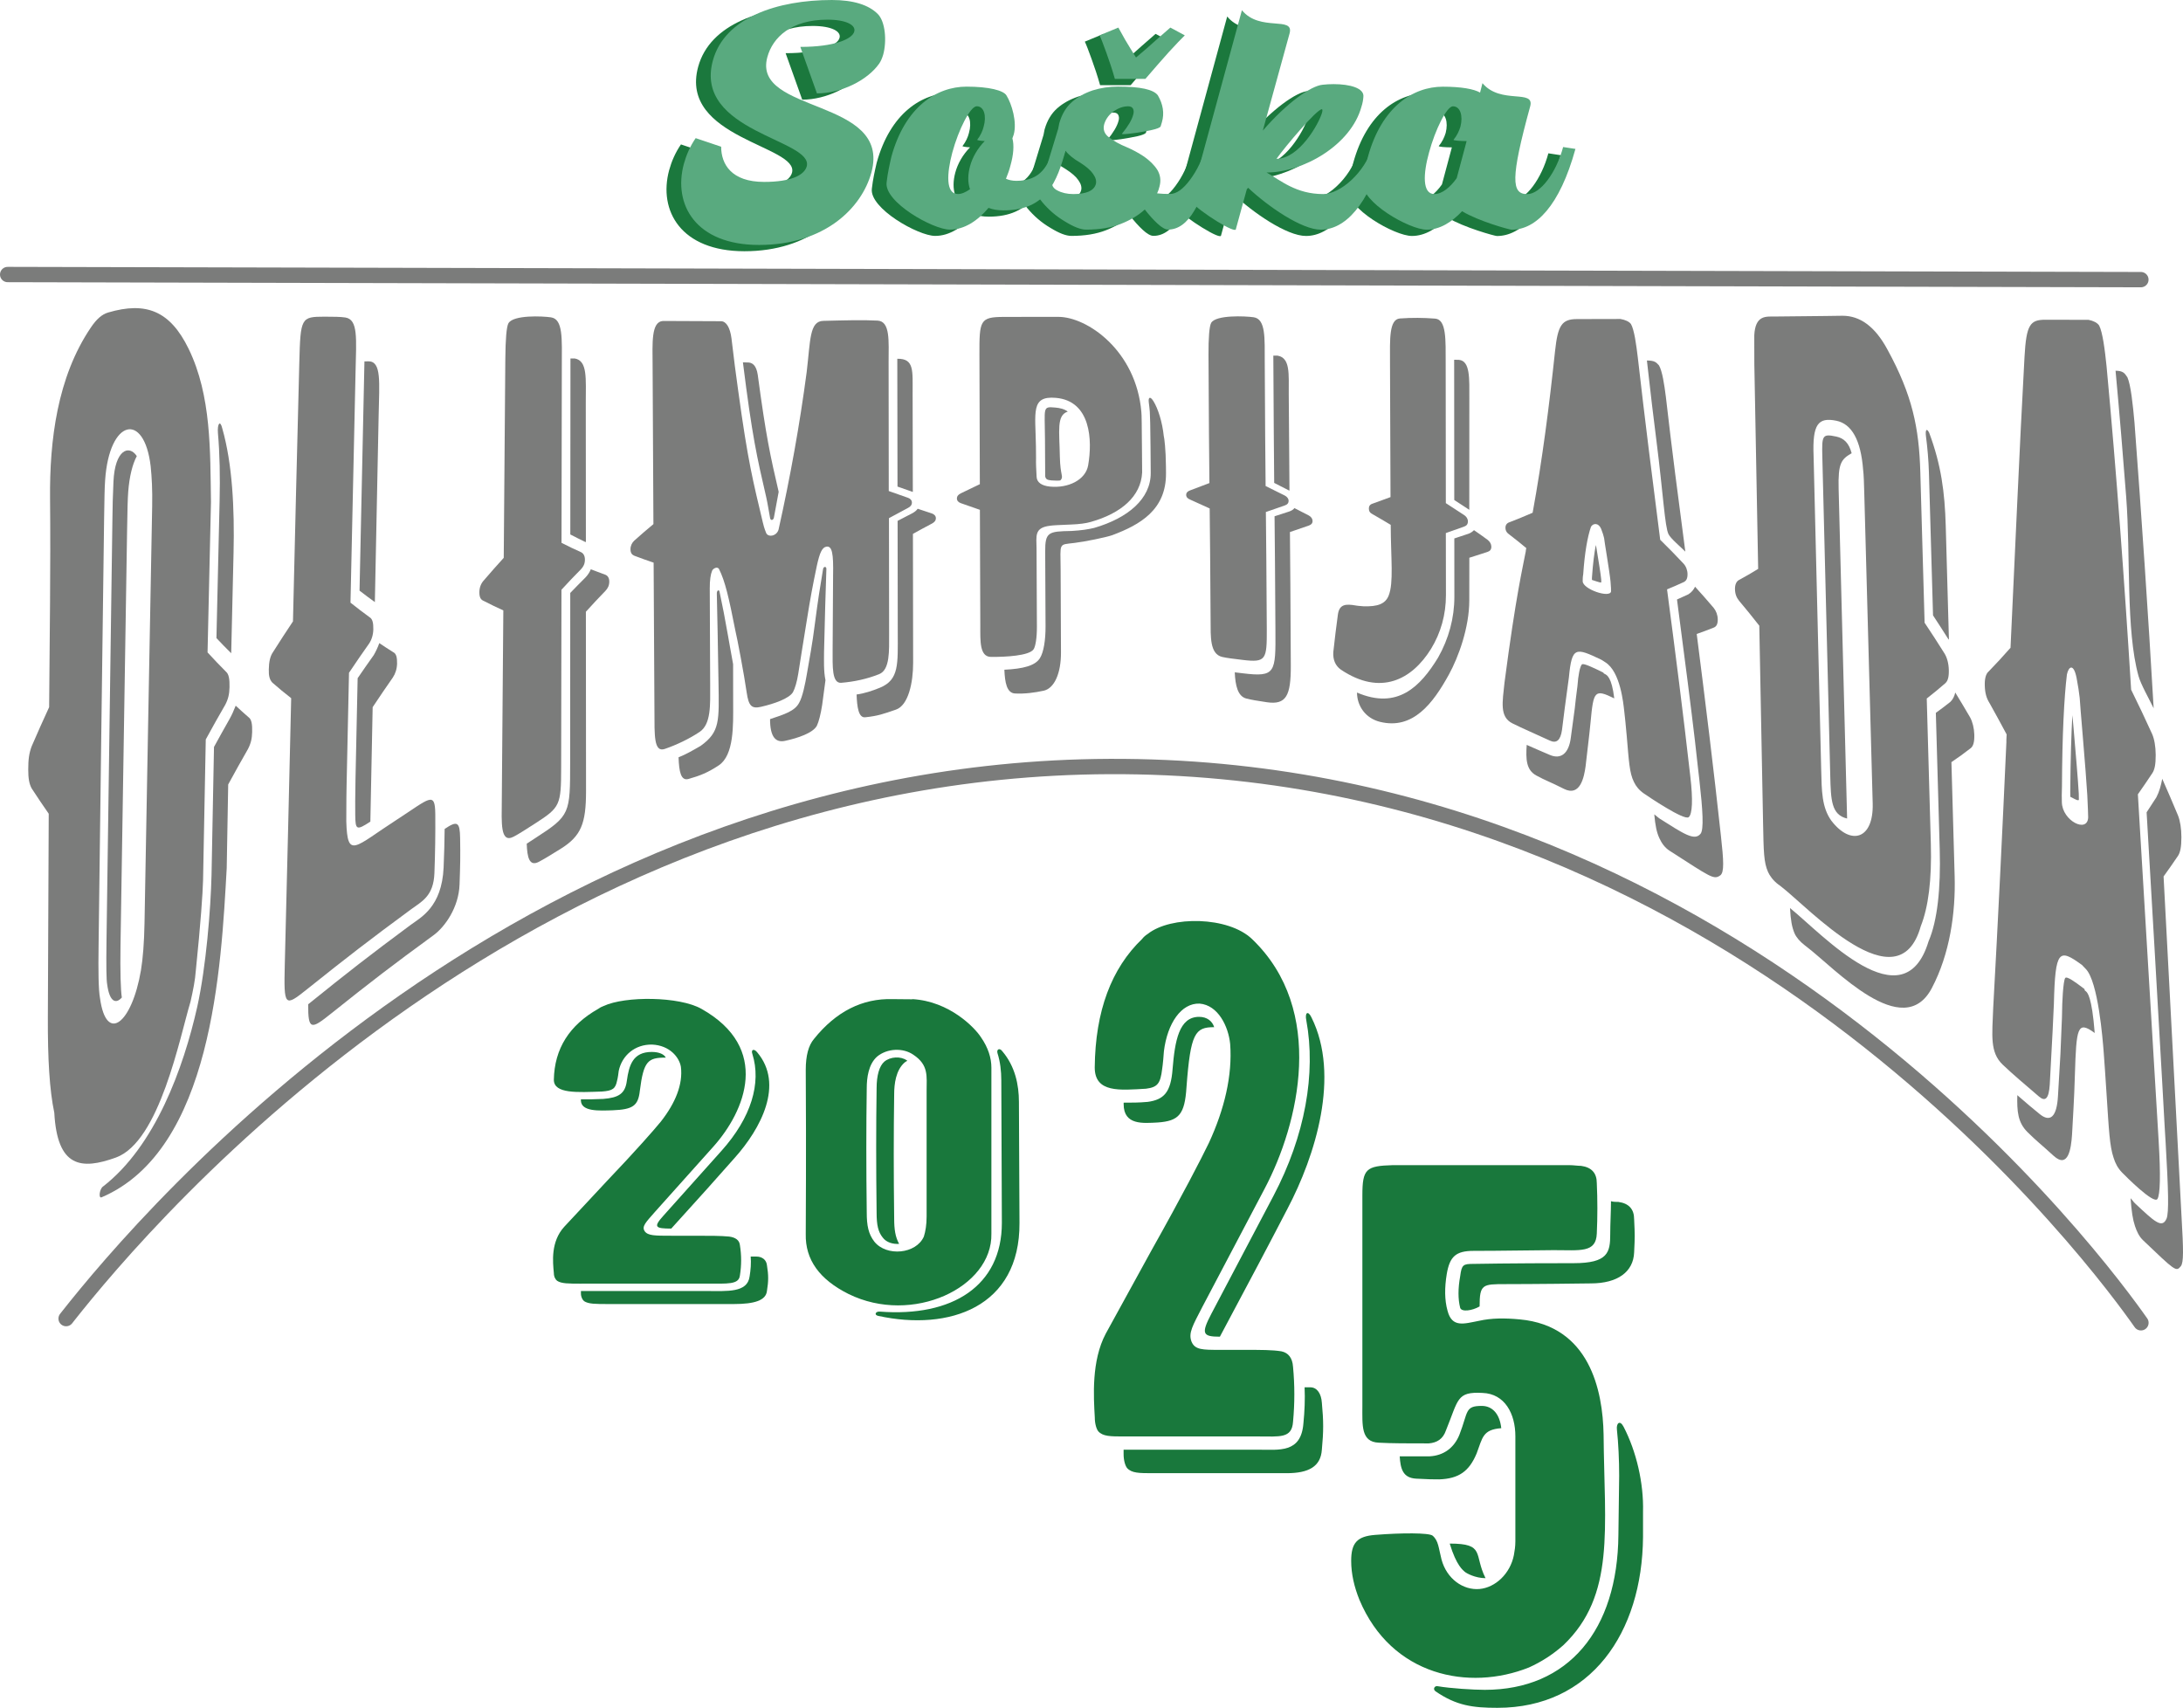
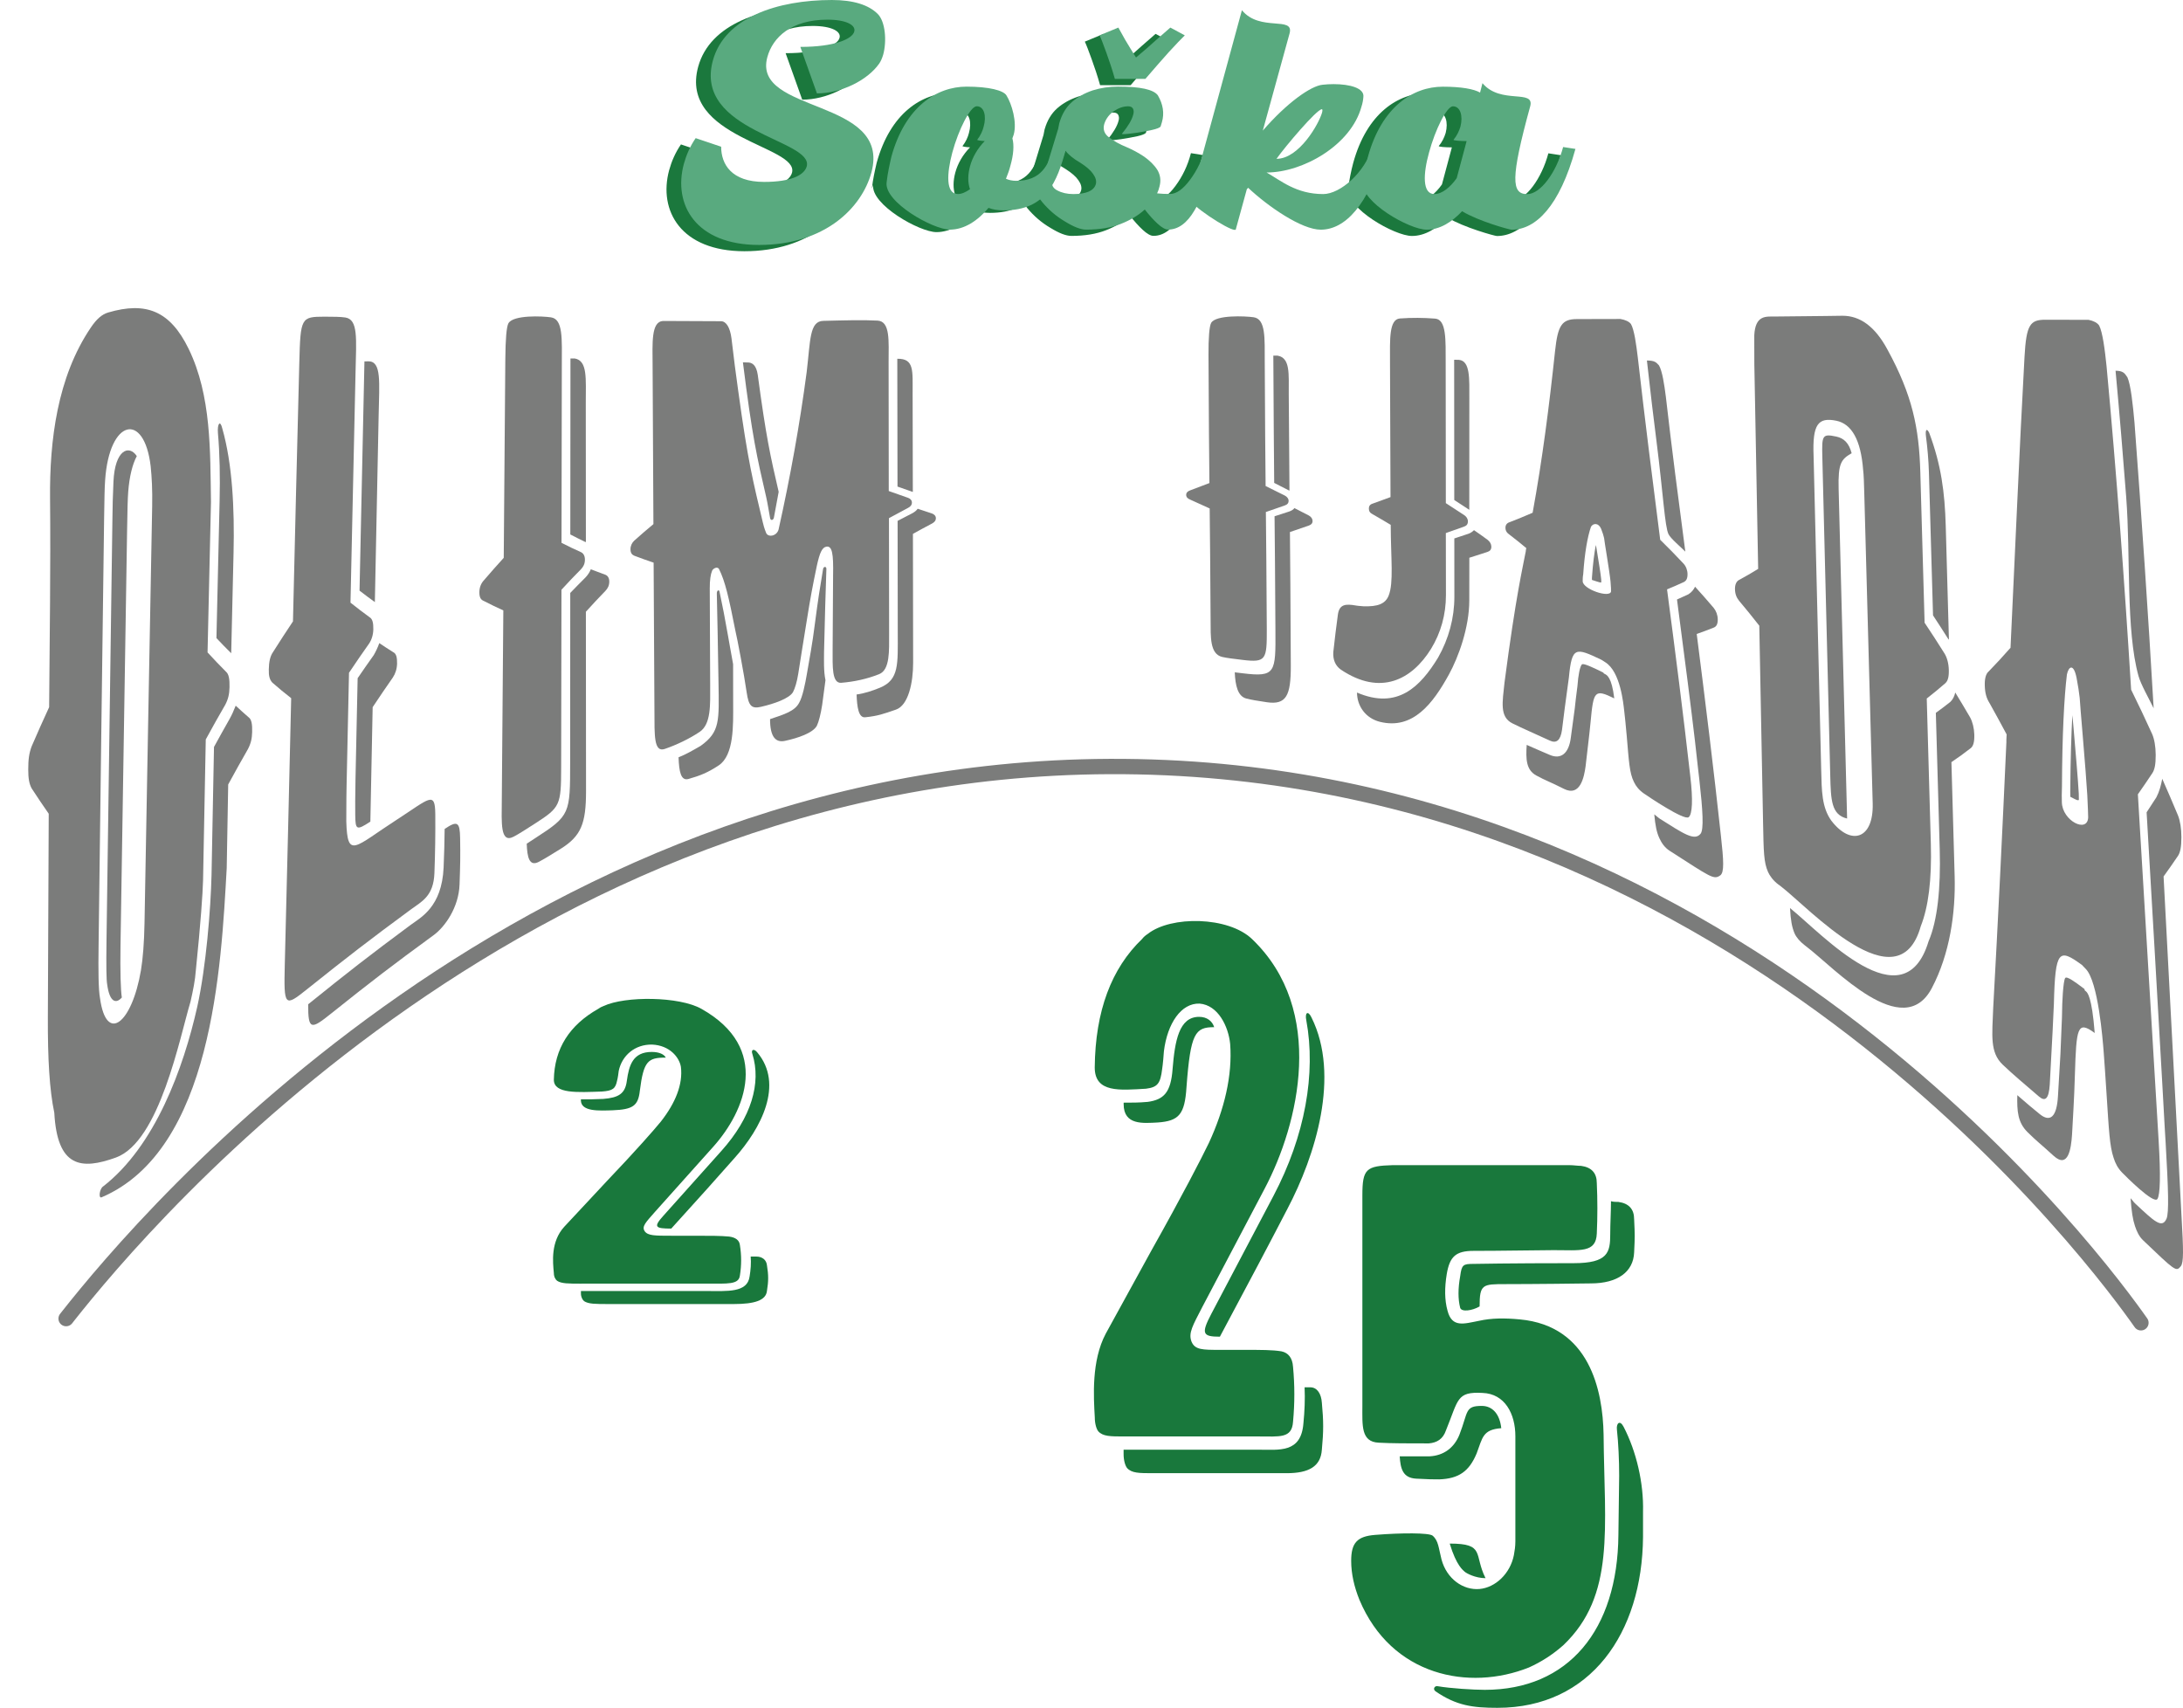
<svg xmlns="http://www.w3.org/2000/svg" xmlns:ns1="http://sodipodi.sourceforge.net/DTD/sodipodi-0.dtd" xmlns:ns2="http://www.inkscape.org/namespaces/inkscape" version="1.1" width="427.333" height="334.31">
  <svg version="1.1" id="SvgjsSvg1099" x="0px" y="0px" viewBox="0 0 427.333 334.31" xml:space="preserve" ns1:docname="logo2.svg" ns2:export-filename="logo2.svg" ns2:export-xdpi="96" ns2:export-ydpi="96" width="427.333" height="334.31" ns2:version="1.4 (86a8ad7, 2024-10-11)">
    <defs id="SvgjsDefs1098" />
    <ns1:namedview id="SvgjsSodipodi:namedview1097" pagecolor="#ffffff" bordercolor="#000000" borderopacity="0.25" ns2:showpageshadow="2" ns2:pageopacity="0.0" ns2:pagecheckerboard="0" ns2:deskcolor="#d1d1d1" ns2:zoom="2.0217304" ns2:cx="230.2483" ns2:cy="121.92526" ns2:window-width="1920" ns2:window-height="1111" ns2:window-x="-9" ns2:window-y="-9" ns2:window-maximized="1" ns2:current-layer="Layer_1" />
    <style type="text/css" id="SvgjsStyle1096">
	.st0{fill:#1B783D;}
	.st1{fill:#59AA7F;}
	.st2{fill:#7B7C7B;}
	.st3{fill:#7B7C7B;stroke:#7B7C7B;stroke-width:3;stroke-linecap:round;stroke-miterlimit:10;}
	.st4{fill:none;stroke:#7B7C7B;stroke-width:3;stroke-linecap:round;stroke-miterlimit:10;}
	.st5{fill:#19783C;}
	.st6{fill:url(#SVGID_1_);}
	.st7{fill:url(#SVGID_00000167359037322440406600000017058034645637926809_);}
</style>
    <g id="SvgjsG1095" ns2:export-filename="g26.svg" ns2:export-xdpi="96" ns2:export-ydpi="96" transform="translate(-173.63,-146.35)">
      <g id="SvgjsG1094">
        <g id="SvgjsG1093">
          <path class="st0" d="m 304.62,179.66 c 0.47,-1.72 1.21,-3.44 2.31,-5.04 l 4.99,1.68 c 0,3.4 1.99,6.89 8.4,6.89 5.35,0 7.87,-1.35 8.35,-3.03 1.42,-5.29 -22.2,-6.72 -18.37,-20.74 2.31,-8.44 12.65,-11.84 23.31,-11.84 4.15,0 7.19,0.94 8.98,2.75 1.47,1.48 1.78,5.29 1.05,7.95 -0.21,0.7 -0.47,1.31 -0.79,1.76 -2.31,3.28 -7.45,5.82 -12.18,5.82 l -3.25,-9.1 c 6.72,0 10.18,-1.56 10.55,-2.99 0.37,-1.23 -1.47,-2.34 -5.25,-2.34 -7.03,0 -10.71,3.44 -11.76,7.34 -3.04,11.15 24.36,7.91 20.37,22.58 -1.89,6.93 -9.13,14.18 -21.99,14.18 -12.41,-0.01 -16.87,-7.92 -14.72,-15.87 z" id="SvgjsPath1092" />
-           <path class="st0" d="m 344.3,183.27 c 0.21,-1.84 0.58,-3.48 0.94,-5.04 2.68,-9.75 8.87,-13.69 14.7,-13.69 4.41,0 7.24,0.74 7.82,1.72 1.05,1.68 2.1,5.25 1.42,7.66 l -0.26,0.74 c 0.37,1.35 0.21,3.24 -0.37,5.29 -0.21,0.86 -0.52,1.72 -0.89,2.62 0.53,0.25 1.26,0.41 2.05,0.41 4.72,0 6.3,-2.95 7.3,-6.64 l 2.41,0.37 c -1.78,6.56 -3.88,12.05 -12.23,12.05 -1.15,0 -2.1,-0.16 -2.94,-0.49 -2.1,2.5 -4.72,4.26 -7.56,4.26 -3.31,0 -12.91,-5.41 -12.39,-9.26 z m 16.33,1.35 c -0.47,-1.35 -0.42,-2.91 0,-4.47 0.47,-1.76 1.47,-3.52 2.89,-4.96 -0.89,-0.04 -1.52,-0.16 -1.47,-0.25 0.63,-0.82 1.05,-1.72 1.26,-2.58 0.58,-2.05 0.1,-3.98 -1.36,-3.98 -1.26,0 -3.57,4.59 -4.78,9.06 -1.1,4.14 -1.31,8.12 1.1,8.12 0.73,0 1.52,-0.36 2.36,-0.94 z" id="SvgjsPath1091" />
+           <path class="st0" d="m 344.3,183.27 c 0.21,-1.84 0.58,-3.48 0.94,-5.04 2.68,-9.75 8.87,-13.69 14.7,-13.69 4.41,0 7.24,0.74 7.82,1.72 1.05,1.68 2.1,5.25 1.42,7.66 c 0.37,1.35 0.21,3.24 -0.37,5.29 -0.21,0.86 -0.52,1.72 -0.89,2.62 0.53,0.25 1.26,0.41 2.05,0.41 4.72,0 6.3,-2.95 7.3,-6.64 l 2.41,0.37 c -1.78,6.56 -3.88,12.05 -12.23,12.05 -1.15,0 -2.1,-0.16 -2.94,-0.49 -2.1,2.5 -4.72,4.26 -7.56,4.26 -3.31,0 -12.91,-5.41 -12.39,-9.26 z m 16.33,1.35 c -0.47,-1.35 -0.42,-2.91 0,-4.47 0.47,-1.76 1.47,-3.52 2.89,-4.96 -0.89,-0.04 -1.52,-0.16 -1.47,-0.25 0.63,-0.82 1.05,-1.72 1.26,-2.58 0.58,-2.05 0.1,-3.98 -1.36,-3.98 -1.26,0 -3.57,4.59 -4.78,9.06 -1.1,4.14 -1.31,8.12 1.1,8.12 0.73,0 1.52,-0.36 2.36,-0.94 z" id="SvgjsPath1091" />
          <path class="st0" d="m 397.32,191.34 c -0.84,-0.78 -1.68,-1.72 -2.47,-2.75 -1.26,1.15 -2.83,2.09 -4.72,2.83 -1.89,0.74 -4.15,1.11 -6.77,1.11 -1.05,0 -2.42,-0.53 -4.15,-1.6 -1.73,-1.02 -3.2,-2.3 -4.46,-3.81 -1.26,-1.52 -1.68,-2.91 -1.36,-4.18 h 3.36 c -0.21,0.82 0.1,1.48 1,1.93 0.84,0.45 1.89,0.7 3.1,0.7 2.57,0 4.04,-0.66 4.41,-1.93 0.16,-0.61 0,-1.27 -0.53,-2.01 -0.47,-0.7 -1.31,-1.43 -2.47,-2.17 -1.36,-0.78 -2.36,-1.6 -2.94,-2.38 l -1.21,2.95 -2.31,-0.37 2.1,-6.89 0.21,-1.07 0.05,-0.16 c 0.47,-1.6 1.26,-2.95 2.41,-3.98 1.16,-1.02 2.52,-1.76 4.09,-2.29 1.57,-0.49 3.25,-0.74 4.93,-0.74 4.41,0 6.98,0.57 7.82,1.72 1,1.72 1.31,3.48 0.79,5.25 l -0.26,0.86 c -0.16,0.21 -0.74,0.45 -1.68,0.66 -1,0.21 -2.05,0.41 -3.15,0.57 -1.15,0.16 -1.94,0.25 -2.47,0.25 -0.21,0 -0.31,-0.04 -0.26,-0.08 1.21,-1.48 1.94,-2.71 2.2,-3.73 0.16,-0.49 0.1,-0.9 -0.05,-1.19 -0.16,-0.29 -0.47,-0.45 -0.94,-0.45 -0.89,0 -1.79,0.29 -2.73,0.9 -0.89,0.61 -1.58,1.43 -1.94,2.54 -0.31,1.07 0,1.97 0.95,2.66 0.94,0.7 2.05,1.35 3.41,1.89 1.16,0.49 2.31,1.11 3.41,1.84 1.1,0.78 2,1.64 2.62,2.62 0.58,0.98 0.74,2.05 0.42,3.24 -0.1,0.45 -0.26,0.9 -0.47,1.35 0.73,0.08 1.57,0.12 2.52,0.12 1.26,0 2.57,-0.94 3.94,-2.79 1.37,-1.85 2.41,-3.98 3.04,-6.43 l 2.31,0.37 c -1.52,5.62 -2.99,9.63 -4.51,12.09 -1.47,2.5 -3.2,3.73 -5.14,3.73 -0.53,0.01 -1.26,-0.4 -2.1,-1.18 z m 5.35,-36.84 c -0.68,0.66 -1.73,1.76 -3.2,3.36 -1.42,1.6 -2.94,3.32 -4.51,5.16 h -5.98 c -0.52,-1.84 -1.1,-3.57 -1.68,-5.16 -0.58,-1.6 -1,-2.71 -1.31,-3.36 l 3.67,-1.52 c 0.26,0.49 0.74,1.27 1.31,2.34 0.63,1.07 1.36,2.25 2.15,3.52 1.52,-1.27 2.89,-2.46 4.04,-3.52 1.21,-1.07 2.1,-1.84 2.68,-2.34 z" id="SvgjsPath1090" />
-           <path class="st0" d="m 403.78,186.59 10.08,-37.01 c 3.52,4.3 10.24,1.07 9.34,4.51 l -5.25,19.06 c 4.67,-5.41 9.4,-8.77 11.7,-8.98 0.68,-0.08 1.42,-0.12 2.15,-0.12 3.2,0 6.04,0.78 5.83,2.5 -0.05,0.61 -0.16,1.27 -0.37,1.89 -2.05,7.58 -11.5,12.91 -18.58,12.91 2.78,1.56 5.77,4.22 11.07,4.22 3.36,0 8.24,-4.3 9.61,-9.22 l 2.31,0.37 c -3.04,11.23 -7.77,15.82 -12.39,15.82 -3.78,0 -10.39,-4.59 -14.22,-8.2 l -0.26,0.29 -2.15,7.83 c 0,0.08 -0.05,0.12 -0.21,0.12 -1.37,-0.01 -8.93,-5.01 -8.66,-5.99 z m 25.77,-16.97 c 0.1,-0.41 0.1,-0.66 -0.05,-0.66 -1.05,0.08 -7.09,7.21 -8.87,9.71 4.4,0.01 8.29,-6.84 8.92,-9.05 z" id="SvgjsPath1089" />
          <path class="st0" d="m 456.95,188.93 c -2,2.13 -4.36,3.61 -6.93,3.61 -3.36,0 -12.91,-5.41 -12.49,-9.26 0.26,-1.84 0.58,-3.48 1,-5.04 2.68,-9.75 8.82,-13.69 14.64,-13.69 3.62,0 6.09,0.45 7.3,1.15 l 0.47,-1.84 c 3.57,4.26 10.29,1.07 9.34,4.55 -3.88,14.14 -3.67,17.17 -0.58,17.17 2.62,0 5.72,-4.3 7.03,-9.22 l 2.41,0.37 c -3.1,11.23 -7.77,15.82 -12.49,15.82 -0.46,-0.02 -6.44,-1.66 -9.7,-3.62 z m -1.05,-6.48 1.94,-7.25 c -1.37,0 -2.57,-0.12 -2.57,-0.25 0.68,-0.82 1.1,-1.72 1.36,-2.58 0.53,-2.09 0,-3.98 -1.47,-3.98 -1.21,0 -3.46,4.55 -4.67,9.02 -1.16,4.14 -1.37,8.16 1.05,8.16 1.47,-0.01 3.1,-1.32 4.36,-3.12 z" id="SvgjsPath1088" />
        </g>
        <g id="SvgjsG1087">
          <path class="st1" d="m 307.5,178.43 c 0.47,-1.72 1.21,-3.44 2.31,-5.04 l 4.99,1.68 c 0,3.4 1.99,6.89 8.4,6.89 5.35,0 7.87,-1.35 8.35,-3.03 1.42,-5.29 -22.2,-6.72 -18.37,-20.74 2.31,-8.44 12.65,-11.84 23.31,-11.84 4.15,0 7.19,0.94 8.98,2.75 1.47,1.48 1.78,5.29 1.05,7.95 -0.21,0.7 -0.47,1.31 -0.79,1.76 -2.31,3.28 -7.45,5.82 -12.18,5.82 l -3.25,-9.1 c 6.72,0 10.18,-1.56 10.55,-2.99 0.37,-1.23 -1.47,-2.34 -5.25,-2.34 -7.03,0 -10.71,3.44 -11.76,7.34 -3.04,11.15 24.36,7.91 20.37,22.58 -1.89,6.93 -9.13,14.18 -21.99,14.18 -12.41,0 -16.87,-7.91 -14.72,-15.87 z" id="SvgjsPath1086" />
          <path class="st1" d="m 347.19,182.04 c 0.21,-1.84 0.58,-3.48 0.94,-5.04 2.68,-9.75 8.87,-13.69 14.7,-13.69 4.41,0 7.24,0.74 7.82,1.72 1.05,1.68 2.1,5.25 1.42,7.66 l -0.26,0.74 c 0.37,1.35 0.21,3.24 -0.37,5.29 -0.21,0.86 -0.52,1.72 -0.89,2.62 0.53,0.25 1.26,0.41 2.05,0.41 4.72,0 6.3,-2.95 7.3,-6.64 l 2.41,0.37 c -1.78,6.56 -3.88,12.05 -12.23,12.05 -1.15,0 -2.1,-0.16 -2.94,-0.49 -2.1,2.5 -4.72,4.26 -7.56,4.26 -3.31,0 -12.92,-5.41 -12.39,-9.26 z m 16.32,1.35 c -0.47,-1.35 -0.42,-2.91 0,-4.47 0.47,-1.76 1.47,-3.52 2.89,-4.96 -0.89,-0.04 -1.52,-0.16 -1.47,-0.25 0.63,-0.82 1.05,-1.72 1.26,-2.58 0.58,-2.05 0.1,-3.98 -1.36,-3.98 -1.26,0 -3.57,4.59 -4.78,9.06 -1.1,4.14 -1.31,8.12 1.1,8.12 0.74,0.01 1.52,-0.36 2.36,-0.94 z" id="SvgjsPath1085" />
          <path class="st1" d="m 400.2,190.11 c -0.84,-0.78 -1.68,-1.72 -2.47,-2.75 -1.26,1.15 -2.83,2.09 -4.72,2.83 -1.89,0.74 -4.15,1.11 -6.77,1.11 -1.05,0 -2.42,-0.53 -4.15,-1.6 -1.73,-1.02 -3.2,-2.3 -4.46,-3.81 -1.26,-1.52 -1.68,-2.91 -1.36,-4.18 h 3.36 c -0.21,0.82 0.1,1.48 1,1.93 0.84,0.45 1.89,0.7 3.1,0.7 2.57,0 4.04,-0.66 4.41,-1.93 0.16,-0.61 0,-1.27 -0.53,-2.01 -0.47,-0.7 -1.31,-1.43 -2.47,-2.17 -1.36,-0.78 -2.36,-1.6 -2.94,-2.38 l -1.21,2.95 -2.31,-0.37 2.1,-6.89 0.21,-1.07 0.05,-0.16 c 0.47,-1.6 1.26,-2.95 2.41,-3.98 1.16,-1.02 2.52,-1.76 4.09,-2.29 1.57,-0.49 3.25,-0.74 4.93,-0.74 4.41,0 6.98,0.57 7.82,1.72 1,1.72 1.31,3.48 0.79,5.25 l -0.26,0.86 c -0.16,0.21 -0.74,0.45 -1.68,0.66 -1,0.21 -2.05,0.41 -3.15,0.57 -1.15,0.16 -1.94,0.25 -2.47,0.25 -0.21,0 -0.31,-0.04 -0.26,-0.08 1.21,-1.48 1.94,-2.71 2.2,-3.73 0.16,-0.49 0.1,-0.9 -0.05,-1.19 -0.16,-0.29 -0.47,-0.45 -0.94,-0.45 -0.89,0 -1.79,0.29 -2.73,0.9 -0.89,0.61 -1.58,1.43 -1.94,2.54 -0.31,1.07 0,1.97 0.95,2.66 0.94,0.7 2.05,1.35 3.41,1.89 1.16,0.49 2.31,1.11 3.41,1.84 1.1,0.78 2,1.64 2.62,2.62 0.58,0.98 0.74,2.05 0.42,3.24 -0.1,0.45 -0.26,0.9 -0.47,1.35 0.73,0.08 1.57,0.12 2.52,0.12 1.26,0 2.57,-0.94 3.94,-2.79 1.37,-1.85 2.41,-3.98 3.04,-6.43 l 2.31,0.37 c -1.52,5.62 -2.99,9.63 -4.51,12.09 -1.47,2.5 -3.2,3.73 -5.14,3.73 -0.52,0.01 -1.26,-0.4 -2.1,-1.18 z m 5.36,-36.84 c -0.68,0.66 -1.73,1.76 -3.2,3.36 -1.42,1.6 -2.94,3.32 -4.51,5.16 h -5.98 c -0.52,-1.84 -1.1,-3.57 -1.68,-5.16 -0.58,-1.6 -1,-2.71 -1.31,-3.36 l 3.67,-1.52 c 0.26,0.49 0.74,1.27 1.31,2.34 0.63,1.07 1.36,2.25 2.15,3.52 1.52,-1.27 2.89,-2.46 4.04,-3.52 1.21,-1.07 2.1,-1.84 2.68,-2.34 z" id="SvgjsPath1084" />
          <path class="st1" d="m 406.66,185.36 10.08,-37.01 c 3.52,4.3 10.24,1.07 9.34,4.51 l -5.25,19.06 c 4.67,-5.41 9.4,-8.77 11.71,-8.98 0.68,-0.08 1.42,-0.12 2.15,-0.12 3.2,0 6.04,0.78 5.83,2.5 -0.05,0.61 -0.16,1.27 -0.37,1.89 -2.05,7.58 -11.5,12.91 -18.58,12.91 2.78,1.56 5.77,4.22 11.08,4.22 3.36,0 8.24,-4.3 9.61,-9.22 l 2.31,0.37 c -3.04,11.23 -7.77,15.82 -12.39,15.82 -3.78,0 -10.39,-4.59 -14.22,-8.2 l -0.26,0.29 -2.15,7.83 c 0,0.08 -0.05,0.12 -0.21,0.12 -1.38,-0.01 -8.94,-5.01 -8.68,-5.99 z m 25.77,-16.97 c 0.1,-0.41 0.1,-0.66 -0.05,-0.66 -1.05,0.08 -7.09,7.21 -8.87,9.71 4.41,0.01 8.29,-6.83 8.92,-9.05 z" id="SvgjsPath1083" />
          <path class="st1" d="m 459.84,187.7 c -2,2.13 -4.36,3.61 -6.93,3.61 -3.36,0 -12.91,-5.41 -12.49,-9.26 0.26,-1.84 0.58,-3.48 1,-5.04 2.68,-9.75 8.82,-13.69 14.64,-13.69 3.62,0 6.09,0.45 7.3,1.15 l 0.47,-1.84 c 3.57,4.26 10.29,1.07 9.34,4.55 -3.88,14.14 -3.67,17.17 -0.58,17.17 2.62,0 5.72,-4.3 7.03,-9.22 l 2.41,0.37 c -3.1,11.23 -7.77,15.82 -12.49,15.82 -0.47,-0.02 -6.45,-1.66 -9.7,-3.62 z m -1.05,-6.48 1.94,-7.25 c -1.37,0 -2.57,-0.12 -2.57,-0.25 0.68,-0.82 1.1,-1.72 1.36,-2.58 0.53,-2.09 0,-3.98 -1.47,-3.98 -1.21,0 -3.46,4.55 -4.67,9.02 -1.16,4.14 -1.37,8.16 1.05,8.16 1.47,0 3.1,-1.32 4.36,-3.12 z" id="SvgjsPath1082" />
        </g>
      </g>
      <g id="SvgjsG1081">
        <g id="SvgjsG1080">
          <path class="st2" d="m 217.89,277.86 c 0.54,0.45 0.71,1.48 0.67,3.02 -0.03,1.32 -0.24,2.28 -0.82,3.4 -1.54,2.67 -2.31,4.04 -3.83,6.82 -0.21,11.17 -0.32,16.78 -0.53,27.59 -0.06,2.42 -0.46,8.36 -1.41,17.59 -0.14,1.97 -0.54,3.93 -1.05,6.17 -2.06,6.79 -6.02,27.39 -14.6,30.49 -6.82,2.47 -11.48,1.93 -12.06,-8.77 -0.93,-4.39 -1.3,-10.52 -1.26,-18.85 0.06,-13.23 0.12,-26.46 0.17,-39.68 -1.34,-1.92 -2,-2.92 -3.34,-4.96 -0.5,-0.92 -0.67,-2 -0.67,-3.71 0,-2 0.17,-3.2 0.67,-4.53 1.35,-3.12 2.04,-4.65 3.42,-7.66 0.1,-13.61 0.31,-27.38 0.18,-40.82 -0.11,-11.35 1.4,-23.77 7.98,-33.49 1.14,-1.69 2.18,-2.59 3.4,-2.95 7.4,-2.17 12.12,-0.34 15.75,7.12 4.46,9.16 4.21,20 4.37,29.97 -0.23,9.82 -0.45,19.63 -0.67,29.45 1.46,1.58 2.18,2.34 3.63,3.8 z m -16.67,58.44 c 0.39,-2.34 0.63,-5.48 0.7,-9.27 0.5,-27.2 0.98,-54.4 1.5,-81.61 0.06,-3.2 -0.07,-5.64 -0.3,-7.83 -1.26,-10.72 -8.1,-9.23 -8.91,2.76 -0.11,1.41 -0.14,3.75 -0.2,7.61 -0.38,27.83 -0.72,55.66 -1.08,83.49 -0.07,5.02 -0.03,8.62 0.28,10.31 1.23,8.93 6.24,4.97 8.01,-5.46 z m 21.1,-49.52 c -1.02,-0.89 -1.53,-1.34 -2.55,-2.29 -0.4,1.03 -0.78,1.86 -1.27,2.73 -1.2,2.11 -1.79,3.18 -2.98,5.35 -0.19,10.13 -0.29,15.2 -0.48,25.02 -0.16,6.75 -1.07,18.01 -2.79,25.81 -2.71,12.08 -8.27,27.33 -18.45,35.21 -0.67,0.43 -0.95,2.37 -0.29,2.12 21.71,-9.28 23.42,-45.14 24.5,-64.45 0.12,-6.46 0.17,-9.75 0.29,-16.37 1.54,-2.82 2.32,-4.21 3.87,-6.93 0.59,-1.14 0.79,-2.08 0.82,-3.35 0.04,-1.49 -0.12,-2.46 -0.67,-2.85 z m -26.48,-46.14 c -0.14,3.26 -0.16,4.22 -0.2,7.08 -0.4,27.56 -0.77,55.12 -1.16,82.67 -0.07,5.22 -0.03,7.81 0.13,8.65 0.46,3.49 1.73,3.89 2.87,2.57 -0.23,-1.44 -0.34,-5.08 -0.26,-10.18 0.43,-27.1 0.85,-54.2 1.29,-81.31 0.06,-3.8 0.11,-6.12 0.22,-7.52 0.24,-3.02 0.82,-5.34 1.68,-6.97 -1.52,-2.29 -4.29,-1.27 -4.57,5.01 z M 216,271.26 c 1.15,1.22 1.73,1.81 2.89,2.96 0.18,-7.98 0.28,-11.96 0.46,-19.74 0.2,-8.55 -0.23,-17.33 -2.2,-24.24 -0.42,-1.78 -1,-0.94 -0.86,0.87 0.36,4.03 0.44,8.57 0.33,13.24 -0.24,10.46 -0.37,15.92 -0.62,26.91 z" id="SvgjsPath1079" />
          <path class="st2" d="m 258.84,305.7 c 0.03,3.8 -0.02,7.55 -0.17,11.57 -0.17,4.51 -2.45,5.53 -4.65,7.14 -8.19,6.03 -12.28,9.19 -20.29,15.59 -4.39,3.51 -4.56,3.44 -4.35,-4.88 0.44,-17.37 0.85,-34.73 1.25,-52.1 -1.48,-1.16 -2.22,-1.77 -3.69,-3.05 -0.55,-0.59 -0.72,-1.35 -0.69,-2.59 0.03,-1.45 0.25,-2.57 0.83,-3.39 1.56,-2.46 2.34,-3.66 3.9,-6 0.4,-16.87 0.8,-33.74 1.24,-50.61 0.23,-8.84 0.33,-9.03 4.91,-9.04 1.87,0 3.19,0.02 4.1,0.16 2.53,0.39 2.15,4.08 2,10.72 -0.34,15.03 -0.67,30.06 -0.99,45.1 1.5,1.19 2.25,1.76 3.75,2.86 0.57,0.33 0.74,1.14 0.72,2.37 -0.02,1.06 -0.33,2.04 -0.82,2.77 -1.58,2.23 -2.36,3.38 -3.94,5.73 -0.19,8.79 -0.28,13.19 -0.47,21.9 -0.08,3.63 -0.03,5.91 -0.06,7.18 0.22,7.5 1.6,5.02 9.88,-0.32 6.37,-4.12 7.5,-5.72 7.54,-1.11 z m 4.86,4.68 c -0.05,-3.13 -0.55,-3.44 -3.03,-1.76 -0.03,2.42 -0.08,4.86 -0.2,7.54 -0.35,7.78 -4.49,9.79 -6.49,11.27 -8.08,5.99 -12.12,9.14 -20.02,15.51 -0.04,5.17 0.63,4.9 4.48,1.82 7.94,-6.34 11.99,-9.45 20.06,-15.34 2.21,-1.61 4.94,-5.43 5.09,-9.94 0.14,-4.02 0.17,-5.33 0.11,-9.1 z m -19.69,-48.41 c 1.2,0.93 1.8,1.37 3,2.24 0.25,-12.16 0.49,-24.33 0.74,-36.49 0.13,-6.57 0.6,-10.69 -2.03,-10.64 -0.3,0.01 -0.45,0.01 -0.75,0.02 -0.33,14.96 -0.65,29.92 -0.96,44.87 z m 2.79,12.61 c -1.26,1.77 -1.89,2.68 -3.16,4.53 -0.17,7.94 -0.25,11.91 -0.42,19.79 -0.07,3.4 -0.06,5.53 -0.05,6.91 0.03,2.99 0.22,3.18 2.96,1.37 0.18,-8.92 0.27,-13.41 0.45,-22.4 1.59,-2.39 2.38,-3.55 3.96,-5.82 0.49,-0.73 0.8,-1.7 0.82,-2.72 0.02,-1.18 -0.16,-1.94 -0.73,-2.21 -1.1,-0.69 -1.65,-1.05 -2.75,-1.79 -0.28,0.8 -0.68,1.65 -1.08,2.34 z" id="SvgjsPath1078" />
          <path class="st2" d="m 287.37,254.44 c 0.48,0.23 0.76,0.74 0.76,1.45 0,0.83 -0.29,1.38 -0.76,1.88 -1.53,1.55 -2.29,2.35 -3.83,4.02 -0.02,11.59 -0.04,23.18 -0.06,34.77 -0.01,7.39 -0.19,7.83 -5.04,10.95 -1.88,1.21 -3.29,2.12 -4.26,2.62 -2.66,1.39 -2.35,-2.75 -2.32,-7.06 0.09,-12.41 0.19,-24.82 0.3,-37.23 -1.54,-0.7 -2.31,-1.08 -3.84,-1.86 -0.58,-0.23 -0.86,-0.71 -0.85,-1.73 0.01,-0.87 0.31,-1.7 0.89,-2.31 1.56,-1.81 2.33,-2.69 3.88,-4.39 0.11,-12.97 0.21,-25.94 0.31,-38.92 0.03,-3.84 0.23,-6.33 0.61,-7 0.95,-1.66 6.64,-1.41 8.32,-1.16 2.41,0.35 2.14,4.21 2.13,9.45 -0.02,11.56 -0.04,23.13 -0.06,34.69 1.53,0.78 2.29,1.14 3.82,1.83 z m 4.77,4.42 c -1.14,-0.41 -1.72,-0.63 -2.86,-1.07 -0.19,0.52 -0.57,1.11 -1.05,1.61 -1.18,1.18 -1.78,1.78 -2.97,3.02 -0.01,11.03 -0.02,22.06 -0.02,33.09 -0.01,10.13 0.03,10.47 -6.81,14.89 -0.67,0.44 -1.01,0.65 -1.69,1.1 0.09,2.69 0.51,4.52 2.36,3.56 0.94,-0.49 2.38,-1.36 4.25,-2.53 4.04,-2.52 5,-4.94 5,-11.34 -0.01,-11.7 -0.02,-23.4 -0.03,-35.09 1.53,-1.69 2.3,-2.5 3.82,-4.08 0.48,-0.51 0.76,-1.05 0.76,-1.84 0,-0.66 -0.28,-1.13 -0.76,-1.32 z m -6.87,-7.89 c 1.18,0.61 1.77,0.91 2.95,1.48 0.04,-0.01 0.06,-0.01 0.1,-0.02 -0.01,-10.09 -0.01,-15.07 -0.02,-27.18 0,-4.83 0.37,-8.28 -2.16,-8.73 -0.34,0 -0.51,0 -0.84,0 -0.01,11.48 -0.02,22.96 -0.03,34.45 z" id="SvgjsPath1077" />
          <path class="st2" d="m 351.39,243.8 c 0.47,0.17 0.75,0.5 0.75,0.92 0,0.49 -0.28,0.8 -0.75,1.05 -1.5,0.79 -2.24,1.19 -3.74,2.01 0.01,7.26 0.02,10.32 0.03,22.61 0,3.39 0.18,7.08 -1.96,7.93 -2.41,0.96 -4.9,1.48 -7.41,1.69 -1.86,0.15 -1.69,-3.25 -1.69,-6.42 0.04,-7.02 0.05,-9.7 0.09,-14.58 0.09,-4.34 -0.19,-5.83 -1.31,-5.65 -0.84,0.14 -1.31,1.19 -1.87,3.75 -0.82,3.94 -1.23,6.05 -2.05,11.2 -0.65,3.91 -1.18,7.39 -1.59,9.94 -0.25,1.58 -0.65,2.88 -1.03,3.59 -0.75,1.26 -3.7,2.28 -6.26,2.87 -1.84,0.43 -2.42,-0.18 -2.8,-2.79 -0.51,-3.54 -1.87,-10.72 -2.22,-12.13 -1.26,-6.4 -2,-9.67 -3.2,-12.05 -0.37,-0.62 -1.28,-0.01 -1.37,0.39 -0.27,0.63 -0.45,1.79 -0.44,3.42 0.03,6.51 0.05,9.94 0.08,19.06 0.01,3.75 0.18,7.51 -2.06,9.01 -2.03,1.36 -4.55,2.56 -6.84,3.34 -2.15,0.73 -1.99,-2.75 -2.01,-7.29 -0.05,-9.73 -0.1,-19.45 -0.16,-29.18 -1.51,-0.51 -2.26,-0.78 -3.77,-1.35 -0.47,-0.19 -0.76,-0.54 -0.76,-1.29 0,-0.64 0.28,-1.25 0.75,-1.68 1.5,-1.33 2.25,-1.98 3.74,-3.22 -0.06,-10.37 -0.11,-20.73 -0.16,-31.1 -0.02,-4.32 -0.31,-8.51 2.02,-8.67 4.55,0.02 6.83,0.03 11.37,0.05 1.03,0.01 1.77,1.23 2.05,3.34 0.53,4.48 0.79,6.5 1.31,10.21 1.94,14.14 2.9,17.7 4.83,25.85 0.09,0.39 0.28,1.16 0.65,2.05 0.37,0.89 2.05,0.66 2.43,-0.67 2.27,-10.2 4.13,-20.45 5.5,-30.81 0.75,-6.22 0.52,-9.98 3.26,-10.04 4.12,-0.1 7.75,-0.21 10.63,-0.05 2.51,0.14 2.15,4.07 2.15,8.05 0.01,14.21 0.02,17.73 0.03,25.31 1.53,0.55 2.28,0.81 3.78,1.33 z m -37.44,18.74 c 0.13,5.95 0.2,9.11 0.33,17.35 0.11,7.58 0.33,9.73 -3.5,12.47 -1.37,0.79 -2.84,1.66 -4.32,2.23 0.1,2.85 0.46,4.67 1.96,4.24 2.25,-0.64 3.76,-1.23 5.9,-2.65 3.02,-2 2.84,-7.89 2.83,-12.02 0,-3.36 -0.01,-4.91 -0.01,-7.8 -0.45,-2.61 -0.9,-4.83 -1,-5.58 -0.66,-3.76 -0.99,-5.41 -1.66,-8.61 -0.08,-0.45 -0.53,-0.31 -0.53,0.37 z m 5.11,-45.26 c 1.82,14.55 2.74,18.53 4.57,26.43 0.28,1.22 0.57,3.13 0.75,4.06 0.1,0.54 0.65,0.45 0.75,-0.12 0.37,-1.98 0.56,-2.96 0.93,-5.02 -1.64,-7.05 -2.46,-10.73 -4.1,-22.93 -0.28,-1.83 -1.03,-2.43 -2.05,-2.4 -0.34,-0.02 -0.51,-0.02 -0.85,-0.02 z M 334.94,274 c 0.19,-8.01 0.28,-10.94 0.46,-16.3 0,-0.51 -0.56,-0.49 -0.65,0.04 -0.63,3.75 -0.95,5.76 -1.59,10.62 -0.47,3.88 -1.16,7.45 -1.59,9.98 -0.32,1.87 -0.84,4.44 -1.5,5.57 -0.84,1.64 -2.9,2.28 -5.7,3.21 0,3.55 1.14,4.63 2.9,4.26 2.56,-0.54 5.52,-1.56 6.27,-2.97 0.37,-0.79 0.75,-2.24 1.03,-4.06 0.26,-2.03 0.39,-3 0.65,-4.86 -0.38,-1.78 -0.28,-3.96 -0.28,-5.49 z m 21.14,-27.13 c -1.13,-0.37 -1.69,-0.56 -2.81,-0.93 -0.19,0.3 -0.56,0.61 -1.03,0.87 -1.16,0.59 -1.74,0.89 -2.9,1.5 0.01,6.96 0.02,10.02 0.03,21.78 0.01,6.27 0.29,9.31 -3.46,10.87 -1.5,0.62 -3.1,1.14 -4.6,1.34 0.09,2.46 0.38,4.6 1.69,4.46 2.53,-0.27 3.57,-0.66 6.01,-1.5 2.44,-0.83 3.38,-5.29 3.37,-9.2 -0.02,-14.2 -0.03,-17.77 -0.04,-25.2 1.5,-0.84 2.25,-1.24 3.74,-2.03 0.47,-0.26 0.75,-0.56 0.75,-1.05 0,-0.42 -0.29,-0.74 -0.75,-0.91 z m -6.76,-5.27 c 1.2,0.43 1.8,0.64 3,1.05 -0.01,-6.2 -0.02,-9.14 -0.04,-19.27 -0.01,-4.43 0.36,-6.86 -3,-6.8 0.02,14.02 0.03,17.58 0.04,25.02 z" id="SvgjsPath1076" />
-           <path class="st2" d="m 397.17,233.76 c 0.02,2.19 0.03,3.18 0.04,5.09 -0.24,4.69 -4.13,7.99 -10.02,9.66 -0.93,0.28 -2.28,0.46 -3.93,0.52 -2.11,0.08 -3.56,0.15 -4.03,0.23 -3.18,0.37 -2.71,1.99 -2.69,4.48 0.03,4.88 0.04,7.59 0.07,15.27 0.01,2.2 -0.27,3.86 -0.64,4.43 -0.84,1.28 -5.49,1.53 -8.36,1.5 -2.23,-0.02 -2.08,-3.14 -2.08,-6.03 -0.03,-12.73 -0.05,-15.63 -0.08,-22.76 -1.5,-0.53 -2.25,-0.79 -3.75,-1.31 -0.47,-0.17 -0.75,-0.49 -0.75,-0.9 0,-0.48 0.28,-0.77 0.75,-1.01 1.5,-0.73 2.24,-1.08 3.74,-1.8 -0.03,-7.38 -0.05,-10.76 -0.08,-25.32 -0.02,-6.71 0.08,-7.41 4.74,-7.42 2.16,0 3.25,0 5.41,-0.01 2.13,0 3.19,0 5.32,0 5.6,0 15.22,6.58 16.23,18.64 0.06,0.33 0.08,2.95 0.11,6.74 z m 4.28,-2.02 c -0.3,-2.86 -1.16,-5.45 -2.01,-6.83 -0.66,-1.07 -1.06,-0.82 -0.93,0.2 0.08,0.62 0.16,1.29 0.2,1.85 0.05,0.76 0.11,2.86 0.14,6.82 0.02,2.2 0.03,3.19 0.04,5.1 0.05,5.12 -4.49,8.89 -11.04,10.8 -1.12,0.28 -2.53,0.5 -4.49,0.61 -0.04,0 -0.06,0 -0.09,0 -4.4,0.08 -5.06,0.22 -5.04,4.02 0.03,4.71 0.04,7.34 0.07,14.63 0.01,2.69 -0.36,5.08 -1.11,6.26 -0.94,1.47 -3.28,2.07 -6.95,2.25 0.1,2.51 0.47,4.56 2.08,4.65 1.86,0.1 3.87,-0.16 5.64,-0.55 2.04,-0.46 3.38,-3.35 3.36,-7.51 -0.03,-8.16 -0.04,-11.13 -0.07,-16.31 -0.03,-5.19 -0.47,-4.72 2.69,-5.1 2.05,-0.24 6.18,-1.09 7.39,-1.51 5.51,-2.06 10.61,-4.98 10.55,-12.16 0,-0.51 -0.01,-0.76 -0.01,-1.28 -0.03,-3.43 -0.33,-5.68 -0.42,-5.94 z m -14.81,5.7 c 0.85,-4.85 0.56,-12.63 -6.34,-13.21 -4.93,-0.42 -3.98,2.83 -3.88,9.5 0.07,4.58 -0.08,1.72 0.13,5.96 0.05,1.06 0.95,1.75 2.63,1.91 3.55,0.35 6.95,-1.29 7.46,-4.16 z m -3.99,-10.52 c -0.66,-0.5 -1.51,-0.71 -2.43,-0.79 -2.57,-0.22 -2.06,-0.1 -2.03,6.17 0.02,3.25 0.03,4.63 0.04,7.29 0.1,0.55 0.4,0.73 1.22,0.8 0.55,0.04 1.67,0.09 1.78,-0.03 0.68,-0.79 -0.05,-0.74 -0.13,-4.65 -0.08,-4.96 -0.69,-8.07 1.55,-8.79 z" id="SvgjsPath1075" />
          <path class="st2" d="m 425.13,243.35 c 0.47,0.25 0.75,0.62 0.75,1.03 0,0.49 -0.27,0.74 -0.74,0.91 -1.48,0.52 -2.22,0.77 -3.71,1.29 0.07,7.21 0.11,10.14 0.18,22.87 0.03,6.05 -0.15,6.62 -4.71,6.08 -1.77,-0.21 -3.09,-0.37 -4.01,-0.58 -2.46,-0.57 -2.26,-3.98 -2.28,-7.26 -0.07,-12.1 -0.11,-14.92 -0.18,-21.81 -1.5,-0.69 -2.25,-1.03 -3.75,-1.7 -0.56,-0.22 -0.84,-0.5 -0.85,-0.96 0,-0.4 0.27,-0.72 0.83,-0.9 1.49,-0.56 2.23,-0.84 3.72,-1.41 -0.07,-7.28 -0.11,-10.64 -0.18,-25.07 -0.02,-3.28 0.16,-5.67 0.53,-6.3 0.93,-1.57 6.62,-1.33 8.3,-1.09 2.42,0.35 2.16,4.15 2.18,8.73 0.07,13.74 0.1,17.1 0.17,24.31 1.51,0.74 2.26,1.11 3.75,1.86 z m 4.69,3.9 c -1.12,-0.59 -1.68,-0.87 -2.8,-1.44 -0.18,0.26 -0.55,0.51 -1.02,0.67 -1.15,0.37 -1.72,0.56 -2.87,0.93 0.07,7 0.1,9.99 0.17,22.27 0.05,8.37 0.05,9.25 -6.38,8.47 -0.63,-0.08 -0.95,-0.11 -1.58,-0.19 0.11,2.54 0.57,4.69 2.26,5.13 0.91,0.24 2.24,0.46 4,0.72 3.81,0.57 4.73,-1.28 4.71,-7.12 -0.07,-14.99 -0.1,-18.59 -0.17,-26.19 1.48,-0.52 2.22,-0.77 3.7,-1.27 0.46,-0.17 0.74,-0.42 0.73,-0.92 -0.01,-0.43 -0.29,-0.81 -0.75,-1.06 z m -6.76,-6.37 c 1.16,0.59 1.74,0.89 2.9,1.48 0.04,0 0.06,0 0.09,0.01 -0.06,-6.05 -0.08,-8.95 -0.14,-18.85 -0.02,-3.95 0.34,-7.1 -2.18,-7.55 -0.34,0 -0.5,-0.01 -0.84,-0.01 0.07,14.11 0.11,17.62 0.17,24.92 z" id="SvgjsPath1074" />
          <path class="st2" d="m 460.25,247.18 c 0.46,0.31 0.73,0.74 0.73,1.23 0,0.57 -0.27,0.85 -0.73,1.02 -1.44,0.52 -2.15,0.77 -3.59,1.27 0.01,4.5 0.01,6.66 0.02,12.14 0,3.83 -1,7.39 -2.92,10.53 -3.75,6.04 -9.87,9.27 -17.64,4.07 -1.11,-0.78 -1.58,-1.99 -1.49,-3.43 0.36,-3.2 0.53,-4.64 0.89,-7.29 0.27,-2.14 1.56,-2.19 3.59,-1.83 0.55,0.1 1.11,0.09 1.39,0.14 2.86,0.1 4.33,-0.48 4.97,-2.1 1,-2.53 0.43,-7.11 0.4,-13.84 -1.41,-0.84 -2.11,-1.26 -3.53,-2.07 -0.56,-0.29 -0.74,-0.6 -0.75,-1.12 0,-0.44 0.18,-0.79 0.73,-0.96 1.4,-0.5 2.11,-0.76 3.51,-1.28 -0.04,-7.97 -0.06,-11.69 -0.1,-26.45 -0.01,-4.42 -0.2,-8.36 1.94,-8.52 2.32,-0.17 4.66,-0.15 6.9,0.03 2.24,0.18 2.05,4.21 2.06,8.75 0.01,15.11 0.02,19.03 0.03,27.37 1.43,0.93 2.15,1.39 3.59,2.34 z m 4.57,4.83 c -1.06,-0.78 -1.6,-1.16 -2.65,-1.88 -0.27,0.28 -0.64,0.55 -1.1,0.71 -1.09,0.37 -1.65,0.55 -2.75,0.91 0,4.24 0.01,6.31 0.01,11.43 0,4.14 -1.09,8.19 -3.19,11.9 -3.47,5.68 -7.93,10.25 -15.87,6.84 0.01,2.63 1.68,5.05 4.53,5.74 6.44,1.57 10.35,-3.62 13.45,-9.25 1.91,-3.47 4,-9.26 4,-14.53 0,-3.64 0,-5.23 0.01,-8.35 1.42,-0.46 2.13,-0.69 3.57,-1.15 0.46,-0.15 0.74,-0.44 0.74,-1.03 -0.01,-0.51 -0.29,-0.99 -0.75,-1.34 z m -6.51,-7.78 c 2.77,1.83 2.85,1.83 2.94,1.92 0,-7.15 0.01,-10.58 0.01,-21.72 0,-3.98 0.19,-7.44 -2.04,-7.64 -0.37,-0.01 -0.56,-0.01 -0.93,-0.02 0.01,15.11 0.02,19.13 0.02,27.46 z" id="SvgjsPath1073" />
          <path class="st2" d="m 504.2,306.31 c -0.88,0.73 -8.01,-4.11 -8.74,-4.61 -0.97,-0.67 -1.58,-1.43 -1.98,-2.28 -0.89,-1.76 -0.99,-4.17 -1.4,-8.9 -0.2,-2.22 -0.37,-3.96 -0.51,-5.09 -0.16,-1.32 -0.72,-7.6 -3.71,-9.45 -0.47,-0.29 -0.77,-0.49 -0.77,-0.49 -5.02,-2.38 -5.76,-2.65 -6.34,3.47 -0.1,0.96 -0.58,3.95 -1.35,10.27 -0.29,2.04 -1.07,2.7 -2.39,2.09 -2.85,-1.32 -5.38,-2.4 -7.32,-3.37 -2.56,-1.28 -1.93,-4.22 -1.55,-7.95 2.26,-17.3 3.6,-22.66 4.17,-25.74 0,-0.28 0.1,-0.53 0.1,-0.62 -1.3,-1.08 -1.95,-1.6 -3.25,-2.6 -0.56,-0.38 -0.83,-0.78 -0.83,-1.39 0,-0.53 0.28,-0.92 0.84,-1.09 1.79,-0.7 2.68,-1.06 4.48,-1.84 1.92,-10.49 3.27,-21.13 4.39,-31.66 0.54,-5.03 1.32,-6.25 4.3,-6.25 3.4,-0.01 5.1,-0.01 8.49,-0.02 0.93,0.16 1.68,0.49 2.06,0.98 0.66,1.14 1.04,4.04 1.34,6.5 1.36,11.93 2.86,23.84 4.39,35.74 1.82,1.79 2.73,2.72 4.56,4.66 0.49,0.53 0.78,1.27 0.79,2.06 0.01,0.91 -0.27,1.34 -0.75,1.57 -1.3,0.6 -1.96,0.88 -3.26,1.42 1.61,12.18 3.17,24.36 4.55,36.57 0.55,4.66 0.4,7.43 -0.31,8.02 z m -14.57,-23.25 c -3.89,-1.92 -4.07,-1.43 -4.64,4.67 -0.1,1.06 -0.19,2.01 -0.97,8.6 -0.29,2.18 -1.08,6.04 -4.24,4.44 -2.97,-1.5 -3.44,-1.54 -5.42,-2.62 -1.98,-1.08 -2.06,-3.2 -1.87,-5.99 0.19,0.08 0.28,0.13 0.47,0.21 1.22,0.56 2.73,1.18 4.06,1.76 2.13,0.92 3.73,-0.24 4.11,-3.42 0.31,-2.37 0.46,-3.51 0.77,-5.69 0.29,-2.84 0.54,-4.24 0.58,-4.96 0.05,-0.92 0.39,-3.44 0.87,-3.68 0.37,-0.19 2.21,0.68 3.75,1.44 0.15,0.08 0.23,0.11 0.39,0.19 0.04,0.07 0.06,0.1 0.1,0.17 0.08,0.04 0.12,0.06 0.19,0.1 0.39,0.2 1.35,0.59 1.85,4.78 z m -0.73,-22.87 c -0.2,-2.06 -1.26,-8.18 -1.26,-8.51 -0.1,-0.46 -0.29,-1.06 -0.57,-1.78 -0.57,-1.33 -1.62,-1.1 -2,-0.43 -0.66,1.9 -1.23,5 -1.52,9.31 -0.1,0.49 -0.1,1.02 -0.1,1.34 0,1.58 5.36,3.38 5.55,2 0,-0.22 0,-0.89 -0.1,-1.93 z m -2.78,-0.04 c -0.34,-0.11 -0.52,-0.17 -0.86,-0.28 0,-0.11 0,-0.11 0,-0.11 0,-0.13 0,-0.19 0,-0.32 0.19,-2.83 0.47,-4.87 0.76,-6.41 0.1,0.35 0.1,0.56 0.19,1.02 0.29,1.8 0.77,4.65 0.87,5.77 0,0.22 0,0.33 0,0.55 -0.19,0.03 -0.58,-0.1 -0.96,-0.22 z m 13.61,-36.12 c 1.15,10.11 2.48,20.21 3.81,30.3 -1.07,-1.07 -2.85,-2.54 -3.29,-3.41 -0.72,-1.41 -1.05,-7.9 -2.34,-18.09 -0.55,-4.37 -1.2,-9.61 -1.89,-15.91 1.5,0.01 1.78,0.32 2.35,0.94 0.66,1.08 1.06,3.81 1.36,6.17 z m 10.66,93.67 c -1.29,0.92 -1.82,0.39 -9.91,-4.8 -1,-0.64 -1.59,-1.55 -2,-2.43 -0.56,-1.19 -0.81,-2.49 -1.02,-4.7 0.3,0.19 0.7,0.59 1.09,0.85 4.67,2.95 6.78,4.39 7.96,2.96 0.69,-0.81 0.44,-4.65 -0.22,-10.57 -0.11,-0.66 -0.29,-2.69 -0.87,-7.68 -0.7,-5.97 -1.94,-15.72 -3.51,-27.63 0.88,-0.39 1.33,-0.59 2.21,-1 0.67,-0.41 1.05,-0.94 1.33,-1.5 1.45,1.6 2.17,2.43 3.63,4.13 0.49,0.6 0.79,1.4 0.81,2.24 0.01,0.97 -0.27,1.41 -0.75,1.62 -1.35,0.53 -2.02,0.79 -3.37,1.26 1.68,13.14 3.3,26.29 4.73,39.45 0.55,4.95 0.68,7.2 -0.11,7.8 z" id="SvgjsPath1072" />
          <path class="st2" d="m 522.15,319.78 c -0.16,-0.12 -0.24,-0.18 -0.4,-0.29 -1,-0.74 -1.71,-1.74 -2.02,-2.45 -0.83,-1.89 -0.86,-3.87 -0.97,-9.59 -0.24,-12.87 -0.49,-25.75 -0.74,-38.62 -1.58,-2.01 -2.37,-2.98 -3.95,-4.87 -0.49,-0.61 -0.79,-1.28 -0.81,-2.29 -0.01,-0.86 0.26,-1.48 0.74,-1.76 1.52,-0.83 2.28,-1.27 3.8,-2.2 -0.26,-13.34 -0.51,-26.68 -0.75,-40.02 -0.04,-2.44 0.02,-4.41 -0.01,-5.73 0.21,-3.96 2.29,-3.64 4.04,-3.65 8.6,-0.07 13.06,-0.15 13.25,-0.15 3.36,0.01 6.31,2.02 8.79,6.64 4.85,8.88 6.17,15.27 6.42,23.92 0.29,9.84 0.57,19.69 0.84,29.53 1.57,2.36 2.35,3.56 3.91,6.04 0.49,0.8 0.8,1.95 0.83,3.2 0.04,1.45 -0.22,2.17 -0.67,2.59 -1.46,1.26 -2.19,1.86 -3.65,3.01 0.26,9.48 0.53,18.95 0.8,28.43 0.2,7.05 -0.48,12.39 -1.97,16.14 -4.39,15.63 -21.95,-3.67 -27.48,-7.88 z m 37.96,-29.63 c 0.04,1.51 -0.22,2.23 -0.67,2.63 -1.52,1.17 -2.28,1.72 -3.81,2.76 0.25,9.02 0.38,13.52 0.63,22.27 0.21,7.23 -0.95,15.3 -4.47,21.97 -5.63,10.67 -19,-3.9 -24.44,-8.05 -0.16,-0.12 -0.24,-0.18 -0.4,-0.31 -1.01,-0.77 -1.72,-1.64 -2.03,-2.37 -0.52,-1.22 -0.75,-2.55 -0.89,-4.95 6.37,5.14 22.25,22.6 27.12,6.53 1.76,-4.08 2.4,-10.45 2.19,-17.97 -0.3,-10.54 -0.45,-15.96 -0.76,-26.77 1.14,-0.82 1.7,-1.25 2.83,-2.14 0.45,-0.41 0.81,-1.08 0.97,-1.84 1.17,1.92 1.75,2.89 2.91,4.87 0.47,0.87 0.78,2.08 0.82,3.37 z m -27.98,16.86 c 3.8,4.94 8.28,3.67 8.09,-3.38 -0.55,-20.13 -1.09,-40.27 -1.64,-60.4 -0.06,-2.34 -0.11,-3.96 -0.23,-4.87 -0.45,-5.95 -2.28,-9.04 -5.25,-9.65 -3.56,-0.72 -4.7,0.66 -4.45,6.89 0.5,20.49 1,40.98 1.49,61.48 0.1,4.02 0.09,7.29 1.99,9.93 z m 3.08,-0.43 c -3.1,-0.73 -3.18,-3.64 -3.3,-8.4 -0.52,-20.79 -1.04,-41.58 -1.55,-62.38 -0.11,-4.25 -0.01,-4.57 2.73,-3.99 1.51,0.32 2.48,1.27 3.01,3.26 -2.04,1.18 -2.68,1.94 -2.55,6.98 0.55,21.51 1.1,43.02 1.66,64.53 z m 15.44,-74.8 c -0.17,-1.3 0.14,-1.7 0.63,-0.71 2.34,6.29 3.05,11.59 3.24,18.27 0.25,8.74 0.37,13.22 0.62,22.19 -0.04,-0.01 -0.06,-0.02 -0.09,-0.03 -1.21,-1.91 -1.81,-2.85 -3.02,-4.69 -0.32,-11.33 -0.48,-16.98 -0.8,-27.87 -0.07,-2.53 -0.31,-5.1 -0.58,-7.16 z" id="SvgjsPath1071" />
          <path class="st2" d="m 595.96,381.05 c -0.7,1.13 -6.36,-4.59 -6.93,-5.18 -0.82,-0.84 -1.32,-1.8 -1.66,-2.9 -0.77,-2.29 -0.91,-5.34 -1.38,-12.6 -0.22,-3.42 -0.41,-6.24 -0.56,-8.16 -0.18,-2.28 -1.06,-13.73 -3.51,-16.2 -0.44,-0.44 -0.7,-0.74 -0.7,-0.74 -4.52,-3.29 -5.27,-3.11 -5.53,7.57 -0.05,1.67 -0.35,7.34 -0.81,15.84 -0.18,2.74 -0.86,3.39 -2.11,2.32 -2.67,-2.28 -5.15,-4.38 -7.09,-6.23 -2.56,-2.43 -2.07,-5.75 -1.87,-11.12 0.96,-17.33 1.8,-34.66 2.58,-52 -0.02,-0.68 0.06,-1.31 0.05,-1.54 -1.34,-2.5 -2.01,-3.73 -3.36,-6.15 -0.57,-0.9 -0.88,-1.9 -0.92,-3.43 -0.04,-1.32 0.22,-2.3 0.76,-2.74 1.72,-1.78 2.57,-2.71 4.28,-4.64 0.91,-18.99 1.7,-38.07 2.74,-56.97 0.35,-6.27 1.09,-7.24 4.07,-7.24 3.39,0.01 5.09,0.01 8.47,0.02 0.94,0.19 1.69,0.55 2.07,1.11 0.68,1.31 1.12,4.74 1.45,7.98 1.96,21.07 3.51,42.19 4.81,63.31 1.67,3.4 2.49,5.13 4.11,8.67 0.43,0.97 0.69,2.44 0.7,4.09 0.01,1.92 -0.23,2.92 -0.65,3.56 -1.14,1.71 -1.7,2.54 -2.84,4.16 1.36,22.58 2.72,45.16 4.06,67.74 0.42,6.96 0.3,10.61 -0.23,11.47 z m -12.28,-32.49 c -3.41,-2.5 -3.59,-1.05 -3.88,8.19 -0.05,1.61 -0.09,3.71 -0.56,11.74 -0.18,2.65 -0.72,6.75 -3.63,4.09 -2.73,-2.5 -3.18,-2.73 -5.09,-4.62 -1.9,-1.89 -2.07,-4.07 -1.99,-7.23 0.18,0.16 0.27,0.24 0.46,0.4 1.18,1.05 2.63,2.25 3.88,3.27 2.04,1.69 3.39,0.72 3.62,-3.54 0.19,-3.17 0.29,-4.8 0.48,-8.18 0.15,-4.39 0.32,-6.87 0.32,-8.15 0,-1.64 0.2,-6.19 0.62,-6.74 0.32,-0.41 2.01,0.84 3.4,1.89 0.14,0.1 0.21,0.16 0.35,0.26 0.04,0.12 0.05,0.18 0.09,0.3 0.07,0.05 0.1,0.08 0.17,0.13 0.34,0.28 1.2,1.02 1.76,8.19 z m -1.45,-46.53 c -0.26,-4.62 -1.48,-18.32 -1.49,-19.07 -0.11,-1.03 -0.31,-2.34 -0.61,-3.92 -0.59,-2.91 -1.56,-2.24 -1.89,-0.66 -0.54,4.43 -0.92,11.82 -0.97,21.9 -0.06,1.17 -0.04,2.38 -0.02,3.11 0.08,3.64 5.03,6.13 5.15,2.96 -0.02,-0.5 -0.04,-2.01 -0.17,-4.32 z m -2.53,0.7 c -0.32,-0.16 -0.48,-0.25 -0.8,-0.41 0,-0.24 0,-0.24 0,-0.24 -0.01,-0.3 -0.01,-0.44 -0.01,-0.74 0.05,-6.55 0.22,-11.38 0.41,-14.99 0.1,0.78 0.11,1.27 0.22,2.3 0.35,4.08 0.91,10.51 1.04,13.04 0.01,0.5 0.01,0.75 0.02,1.24 -0.17,0.16 -0.52,-0.02 -0.88,-0.2 z m 11.77,-73.62 c 1.4,18.62 2.67,37.25 3.75,55.89 -0.95,-1.95 -2.52,-4.7 -2.97,-6.33 -2.49,-9 -1.52,-23.45 -2.41,-35.07 -0.59,-7.71 -1.3,-16.28 -2.08,-24.68 1.47,0.03 1.76,0.44 2.32,1.29 0.66,1.47 1.07,5.31 1.39,8.9 z m 9.07,165.1 c -0.93,1.16 -1.1,0.92 -7.39,-5.07 -0.78,-0.74 -1.24,-1.75 -1.58,-2.76 -0.45,-1.35 -0.67,-2.8 -0.87,-5.47 0.24,0.22 0.56,0.71 0.88,1.01 3.73,3.48 5.26,5 6.15,3.01 0.52,-1.13 0.35,-5.9 -0.16,-14.8 -0.08,-0.99 -0.22,-3.8 -0.69,-12.16 -0.98,-17.47 -2.02,-35.08 -3.04,-52.61 0.76,-1.15 1.15,-1.74 1.91,-2.93 0.58,-1.11 0.91,-2.35 1.15,-3.63 1.25,2.84 1.87,4.28 3.09,7.19 0.41,1.03 0.66,2.56 0.66,4.25 0,1.97 -0.24,2.98 -0.65,3.62 -1.14,1.67 -1.7,2.49 -2.84,4.06 1.16,22.23 2.33,44.45 3.52,66.67 0.37,6.45 0.43,8.86 -0.14,9.62 z" id="SvgjsPath1070" />
        </g>
      </g>
-       <line class="st3" x1="175.13" y1="200.09" x2="592.72" y2="201.09" id="SvgjsLine1069" />
      <path class="st4" d="m 186.57,404.47 c 0.12,-0.15 0.3,-0.38 0.52,-0.66 14.63,-18.5 91.15,-109.77 209.26,-107.37 119.27,2.43 189.12,98.51 196.38,108.85" id="SvgjsPath1068" />
      <g id="SvgjsG1067">
        <path class="st5" d="m 287.45,397.63 c -2.54,0 -3.92,0 -4.76,-0.56 -0.32,-0.24 -0.64,-0.79 -0.64,-1.51 -0.21,-2.22 -0.63,-6.11 2.01,-9.04 l 8.36,-8.96 c 5.82,-6.11 9.21,-9.99 10.58,-11.66 2.86,-3.65 4.34,-7.3 3.92,-10.71 -0.32,-1.9 -2.22,-4.2 -5.61,-4.36 -3.39,-0.08 -5.93,2.14 -6.56,5.15 0,0.16 -0.21,1.59 -0.32,1.9 -0.32,1.59 -0.85,1.98 -2.96,2.14 -4.76,0.16 -9.42,0.48 -9.42,-2.3 0.11,-6.11 3.07,-10.71 8.68,-13.88 0.32,-0.24 0.63,-0.4 1.06,-0.56 4.23,-1.98 14.82,-1.9 19.16,0.56 13.65,7.69 8.57,19.98 2.33,26.96 l -11.43,12.77 c -1.8,2.06 -2.65,2.85 -2.01,3.81 0.63,0.87 2.01,0.87 5.19,0.87 h 4.23 c 3.49,0 5.4,0 7.09,0.16 1.27,0.16 2.01,0.71 2.12,1.67 0.32,1.98 0.32,3.96 0,5.95 -0.21,1.82 -2.43,1.59 -6.46,1.59 h -24.56 z m 13.76,-45.36 c -3.7,0 -4.45,2.62 -4.87,5.63 -0.32,2.54 -1.59,3.33 -4.66,3.57 h -0.11 c -1.38,0.08 -2.75,0.08 -4.23,0.08 v 0.16 c 0,2.3 3.6,2.06 6.25,1.98 3.92,-0.16 4.97,-0.87 5.29,-3.81 0.74,-5.87 1.59,-6.5 5.08,-6.5 -0.31,-0.63 -1.26,-1.11 -2.75,-1.11 z m 20.43,40.05 h -1.06 c 0.11,1.27 0,2.62 -0.21,3.89 -0.42,3.25 -4.45,2.86 -8.36,2.86 h -24.66 v 0.48 c 0,0.71 0.32,1.27 0.63,1.51 0.85,0.56 2.22,0.56 4.76,0.56 h 24.56 c 4.02,0 6.25,-0.71 6.46,-2.54 0.32,-1.98 0.32,-3.09 0,-5.08 -0.11,-0.97 -0.85,-1.68 -2.12,-1.68 z m -6.77,-20.7 -11.43,12.77 c -1.91,2.14 -1.59,2.46 1.59,2.46 5.19,-5.71 9.31,-10.31 12.38,-13.8 5.19,-5.79 9.74,-14.43 4.45,-20.7 -0.63,-0.79 -1.27,-0.56 -0.95,0.32 1.79,5.71 -0.22,12.45 -6.04,18.95 z" id="SvgjsPath1066" />
-         <path class="st5" d="m 339.75,399.66 c -5.7,-2.85 -8.5,-6.71 -8.39,-11.75 0,-3.86 0.11,-14.6 0,-32.14 0,-2.77 0.54,-4.78 1.61,-6.04 4.3,-5.37 9.47,-7.97 15.38,-7.8 2.9,0 4.19,0.08 3.87,0 7.31,0.42 12.26,5.62 13.44,7.47 1.4,2.01 2.04,4.03 2.04,5.96 0,1.09 0,6.71 0,16.36 v 16.11 c 0.23,10.57 -15.48,17.96 -27.95,11.83 z m 5.05,-10.24 c 2.37,2.94 8.17,2.43 9.68,-1.01 0.32,-1.01 0.54,-2.27 0.54,-3.94 v -24.59 c 0,-2.85 0.43,-5.04 -2.58,-7.05 -2.04,-1.43 -5.16,-1.26 -7.1,0.34 -1.72,1.51 -2.04,4.2 -2.04,6.21 -0.11,7.47 -0.11,15.61 0,24.34 0,2.51 0.32,4.19 1.5,5.7 z m 28.4,-3.69 -0.11,-23.67 c 0,-3.36 -0.75,-6.97 -3.23,-9.9 -0.54,-0.76 -1.18,-0.42 -0.97,0.34 0.54,1.68 0.75,3.52 0.75,5.37 l 0.11,27.86 c 0,12.34 -9.68,18.46 -23.88,17.37 -0.86,-0.08 -1.18,0.67 -0.32,0.84 13.88,3.02 27.75,-1.68 27.65,-18.21 z m -26.46,-31.56 c -0.97,0.84 -1.51,2.69 -1.51,5.2 -0.11,7.39 -0.11,15.53 0,24.34 0,2.52 0.32,3.78 1.18,4.87 0.75,1.01 2.04,1.34 3.23,1.26 -0.75,-1.34 -0.97,-2.85 -0.97,-4.95 -0.11,-8.73 -0.11,-16.87 0,-24.34 0,-2.01 0.32,-4.7 2.04,-6.21 0.11,-0.08 0.32,-0.25 0.54,-0.34 l -0.11,-0.08 c -1.18,-0.84 -3.22,-0.75 -4.4,0.25 z" id="SvgjsPath1065" />
        <path class="st5" d="m 393.7,427.54 c -2.71,0 -4.17,0 -5.08,-1.01 -0.34,-0.43 -0.68,-1.44 -0.68,-2.73 -0.23,-4.02 -0.68,-11.06 2.14,-16.37 l 8.91,-16.23 c 6.21,-11.06 9.82,-18.09 11.28,-21.11 3.05,-6.6 4.63,-13.21 4.17,-19.38 -0.34,-3.45 -2.37,-7.61 -5.98,-7.9 -3.61,-0.14 -6.32,3.88 -6.99,9.33 0,0.29 -0.23,2.87 -0.34,3.45 -0.34,2.87 -0.9,3.59 -3.16,3.88 -5.08,0.29 -10.04,0.86 -10.04,-4.16 0.11,-11.06 3.27,-19.39 9.25,-25.13 0.34,-0.43 0.68,-0.72 1.13,-1.01 4.51,-3.59 15.79,-3.45 20.42,1.01 14.55,13.93 9.14,36.19 2.48,48.82 l -12.18,23.12 c -1.92,3.73 -2.82,5.17 -2.14,6.89 0.68,1.58 2.14,1.58 5.53,1.58 h 4.51 c 3.72,0 5.75,0 7.56,0.29 1.35,0.29 2.14,1.29 2.26,3.02 0.34,3.59 0.34,7.18 0,10.77 -0.22,3.3 -2.59,2.87 -6.88,2.87 z m 14.66,-82.14 c -3.95,0 -4.74,4.74 -5.19,10.2 -0.34,4.6 -1.69,6.03 -4.96,6.46 h -0.11 c -1.47,0.14 -2.93,0.14 -4.51,0.14 v 0.29 c 0,4.17 3.84,3.73 6.66,3.59 4.17,-0.29 5.3,-1.58 5.64,-6.89 0.79,-10.63 1.69,-11.77 5.42,-11.77 -0.35,-1.15 -1.37,-2.02 -2.95,-2.02 z m 21.78,72.52 h -1.13 c 0.11,2.3 0,4.74 -0.23,7.04 -0.45,5.89 -4.74,5.17 -8.91,5.17 h -26.29 v 0.86 c 0,1.29 0.34,2.3 0.68,2.73 0.9,1.01 2.37,1.01 5.08,1.01 h 26.17 c 4.29,0 6.66,-1.29 6.88,-4.6 0.34,-3.59 0.34,-5.6 0,-9.19 -0.11,-1.72 -0.9,-3.02 -2.25,-3.02 z m -7.22,-37.48 -12.18,23.12 c -2.03,3.88 -1.69,4.45 1.69,4.45 5.53,-10.34 9.93,-18.67 13.2,-24.99 5.53,-10.48 10.38,-26.13 4.74,-37.48 -0.68,-1.44 -1.35,-1.01 -1.02,0.57 1.91,10.35 -0.23,22.56 -6.43,34.33 z" id="SvgjsPath1064" />
        <path class="st5" d="m 472.91,472.77 c -11.69,4.66 -26.89,1.69 -33.17,-13.26 -1.02,-2.54 -1.61,-5.08 -1.61,-7.62 0,-3.53 1.17,-4.8 4.68,-5.08 5.26,-0.42 10.52,-0.42 11.25,0.14 1.17,0.99 1.17,2.4 1.75,4.66 1.02,3.81 4.24,6.07 7.45,5.79 3.07,-0.28 5.99,-2.96 6.72,-6.63 0.15,-0.85 0.29,-1.69 0.29,-2.68 v -20.6 c 0,-4.38 -2.05,-8.32 -6.43,-8.47 -5.11,-0.28 -4.68,1.27 -7.16,7.34 -0.58,1.69 -1.75,2.4 -3.36,2.54 -4.09,0 -7.31,0 -9.79,-0.14 -3.51,-0.14 -3.21,-3.39 -3.21,-7.2 v -20.04 -21.16 c 0,-5.22 0.73,-5.78 5.99,-5.93 h 34.49 c 0.88,0 1.61,0.14 2.34,0.14 2.05,0.28 3.07,1.41 3.07,3.38 0.15,3.25 0.15,6.63 0,9.88 -0.15,3.81 -3.21,3.24 -8.47,3.24 -10.23,0.14 -15.49,0.14 -15.64,0.14 -3.51,0 -4.68,1.13 -5.26,4.52 -0.44,2.68 -0.44,5.08 0.15,7.2 0.88,3.39 3.22,2.54 6.14,1.98 2.48,-0.56 5.11,-0.56 8.04,-0.28 13.59,1.27 16.22,13.83 16.37,22.58 0.15,18.34 2.34,31.46 -7.89,41.2 -2.07,1.83 -4.26,3.24 -6.74,4.36 z m -9.21,-51.21 c -3.36,0 -2.63,1.13 -4.38,5.64 -1.02,2.54 -3.07,4.09 -5.84,4.23 h -5.85 c 0.15,2.4 0.59,4.23 3.22,4.37 2.48,0.14 3.36,0.14 4.53,0.14 3.8,-0.14 5.84,-1.55 7.31,-5.08 1.17,-3.1 1.17,-4.66 4.82,-4.94 -0.3,-2.81 -1.76,-4.36 -3.81,-4.36 z m 31.56,20.74 c 0.15,-5.65 -1.31,-11.85 -3.8,-16.65 -0.73,-1.41 -1.46,-0.71 -1.31,0.56 0.29,2.68 0.44,5.93 0.44,9.03 l -0.15,11.57 c -0.15,18.62 -9.79,30.33 -26.16,30.33 -2.19,0 -6.72,-0.28 -9.21,-0.71 -0.59,-0.14 -1.02,0.56 -0.44,0.99 4.09,2.82 7.31,3.24 12.13,3.24 18.27,0 28.35,-14.67 28.5,-33.44 z m -30.83,12.98 c -2.34,-4.66 0,-6.77 -7.01,-6.77 1.32,4.37 2.63,5.22 2.92,5.5 0.29,0.28 2.05,1.27 4.09,1.27 z m 24.41,-67.3 c 0,3.53 -0.44,5.64 -7.16,5.64 -12.57,0 -19.44,0.14 -19.58,0.14 -2.05,0 -2.34,0.14 -2.63,2.4 -0.44,2.4 -0.44,4.52 0,6.21 0.29,0.85 2.34,0.56 3.8,-0.28 0,-4.37 0.58,-4.37 5.11,-4.37 0.15,0 6.43,0 16.66,-0.14 5.26,0 8.33,-2.26 8.48,-6.07 0.15,-3.24 0.15,-3.24 0,-6.49 0,-1.97 -1.02,-3.1 -3.07,-3.39 -0.44,0 -1.02,0 -1.46,-0.14 -0.01,2.25 -0.15,4.37 -0.15,6.49 z" id="SvgjsPath1063" />
      </g>
    </g>
  </svg>
  <style>@media (prefers-color-scheme: light) { :root { filter: none; } }
@media (prefers-color-scheme: dark) { :root { filter: contrast(0.385) brightness(4.5); } }
</style>
</svg>